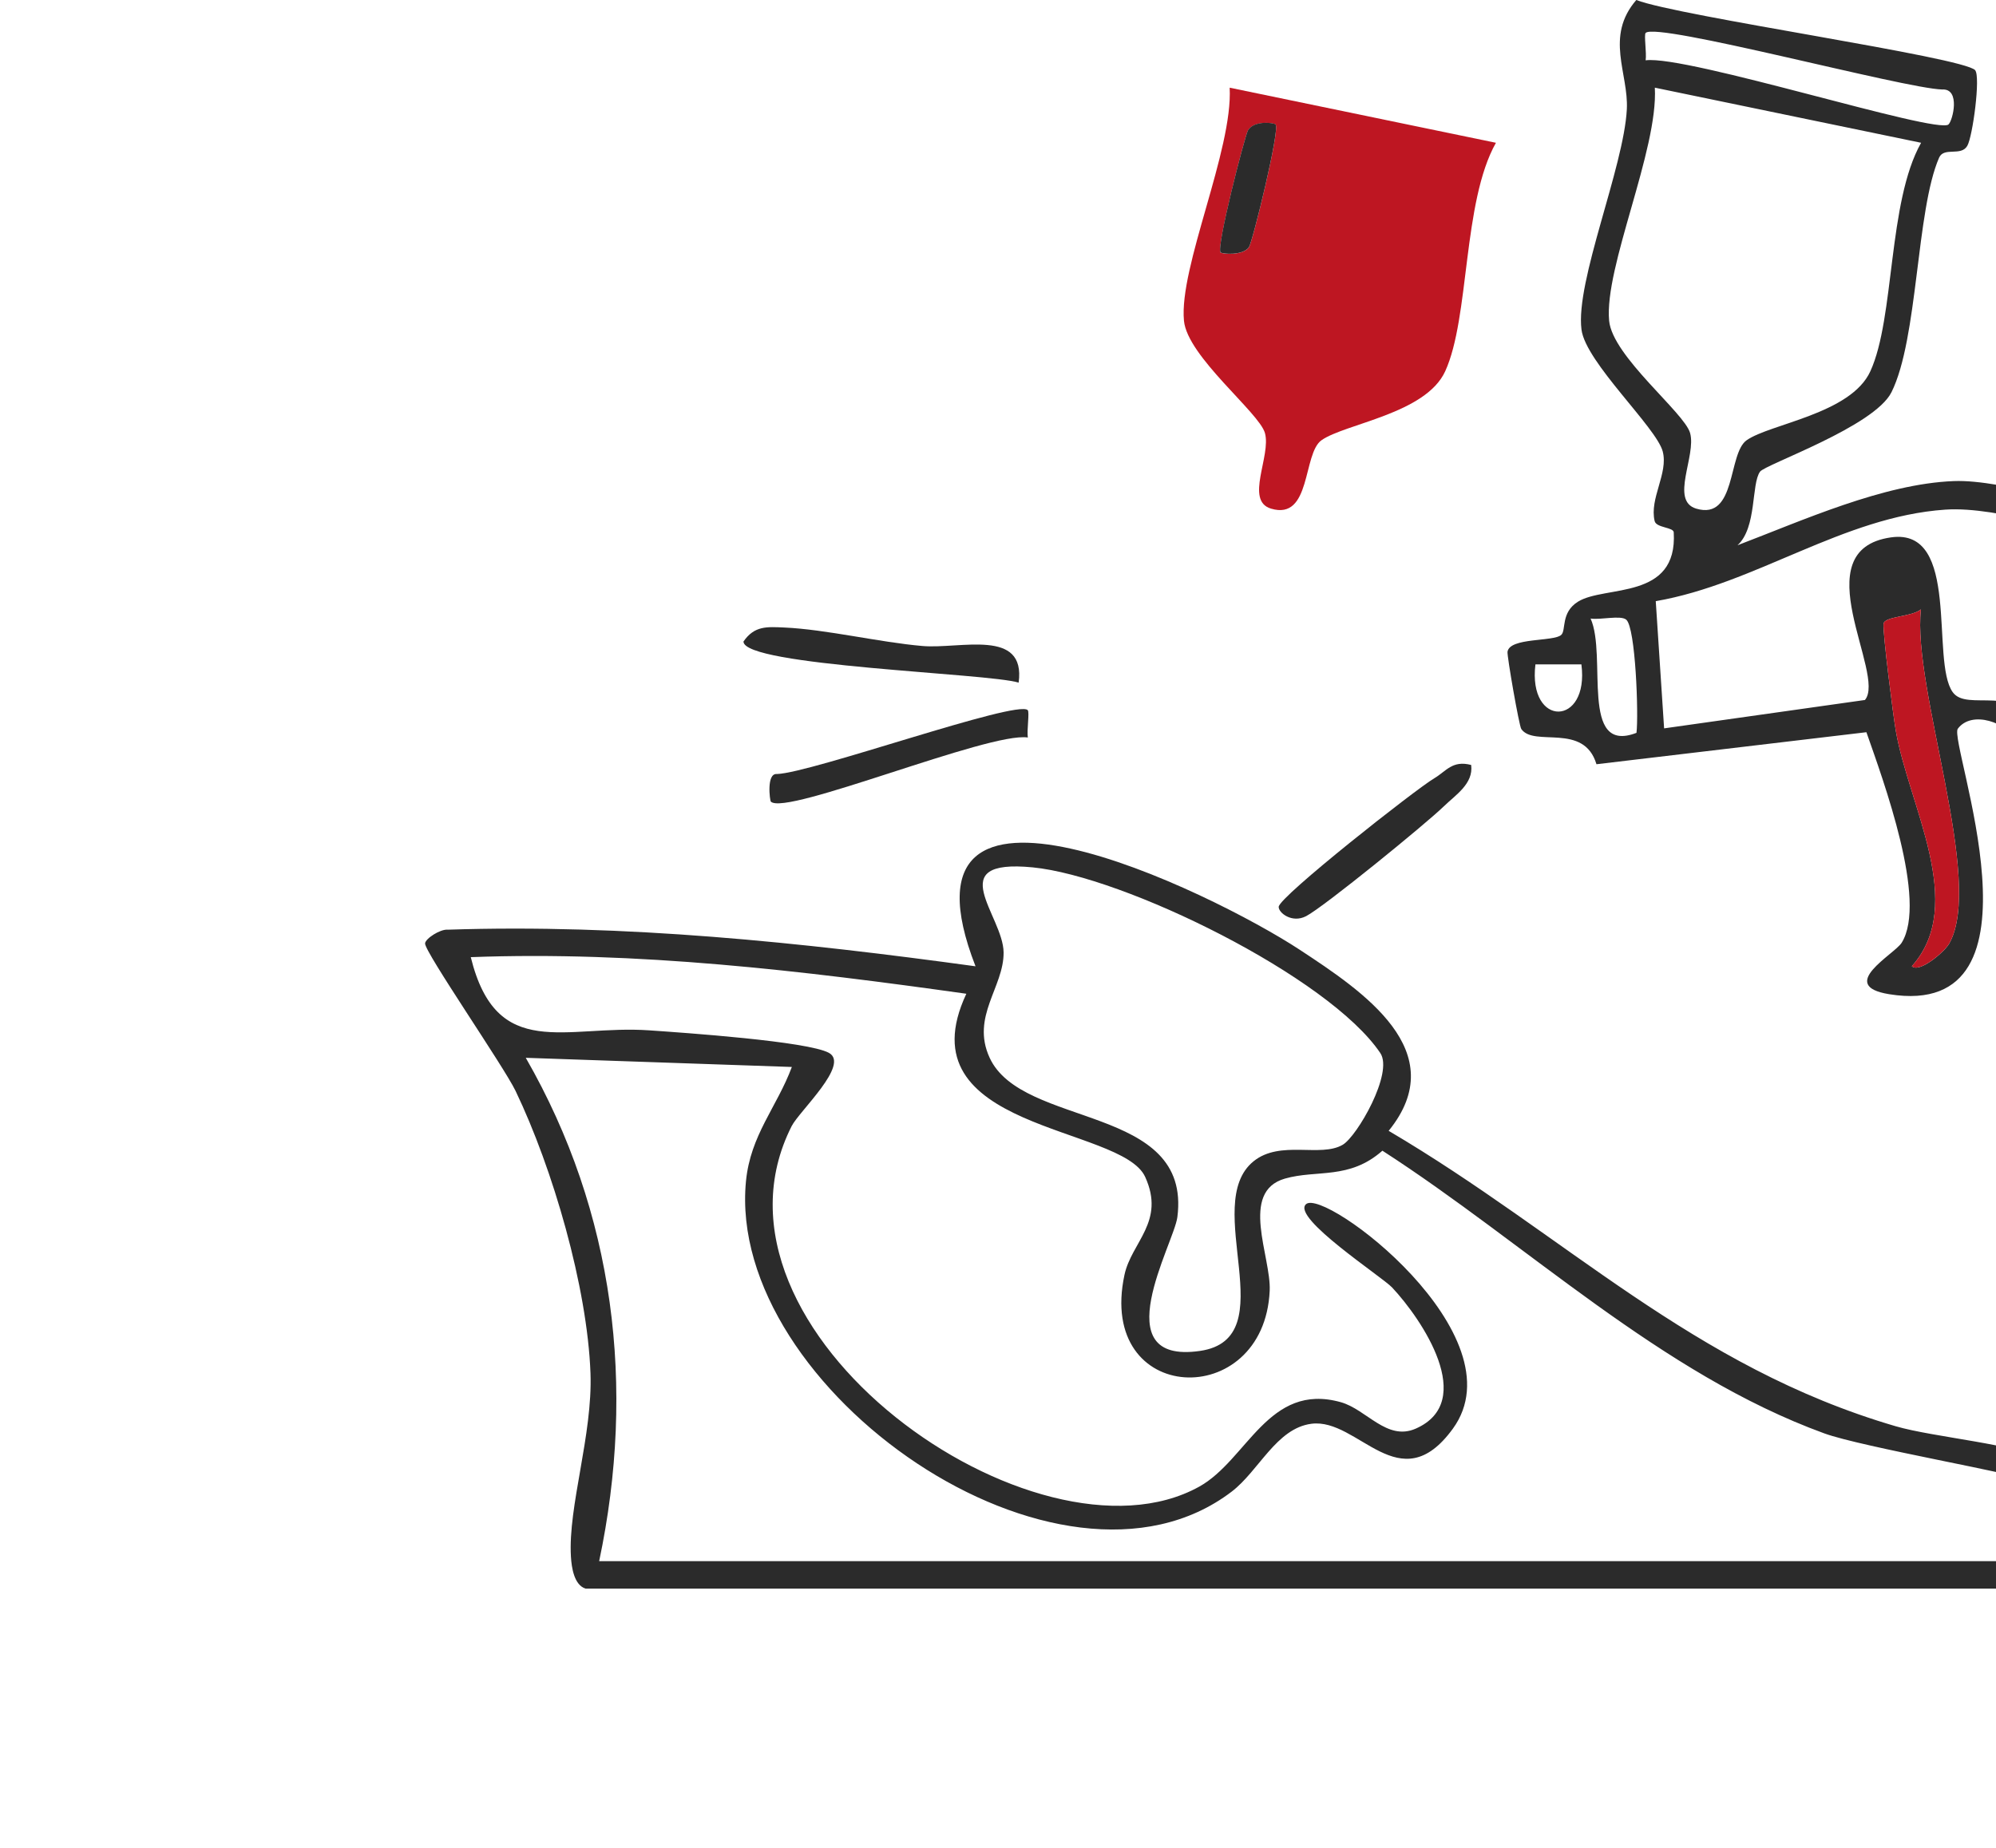
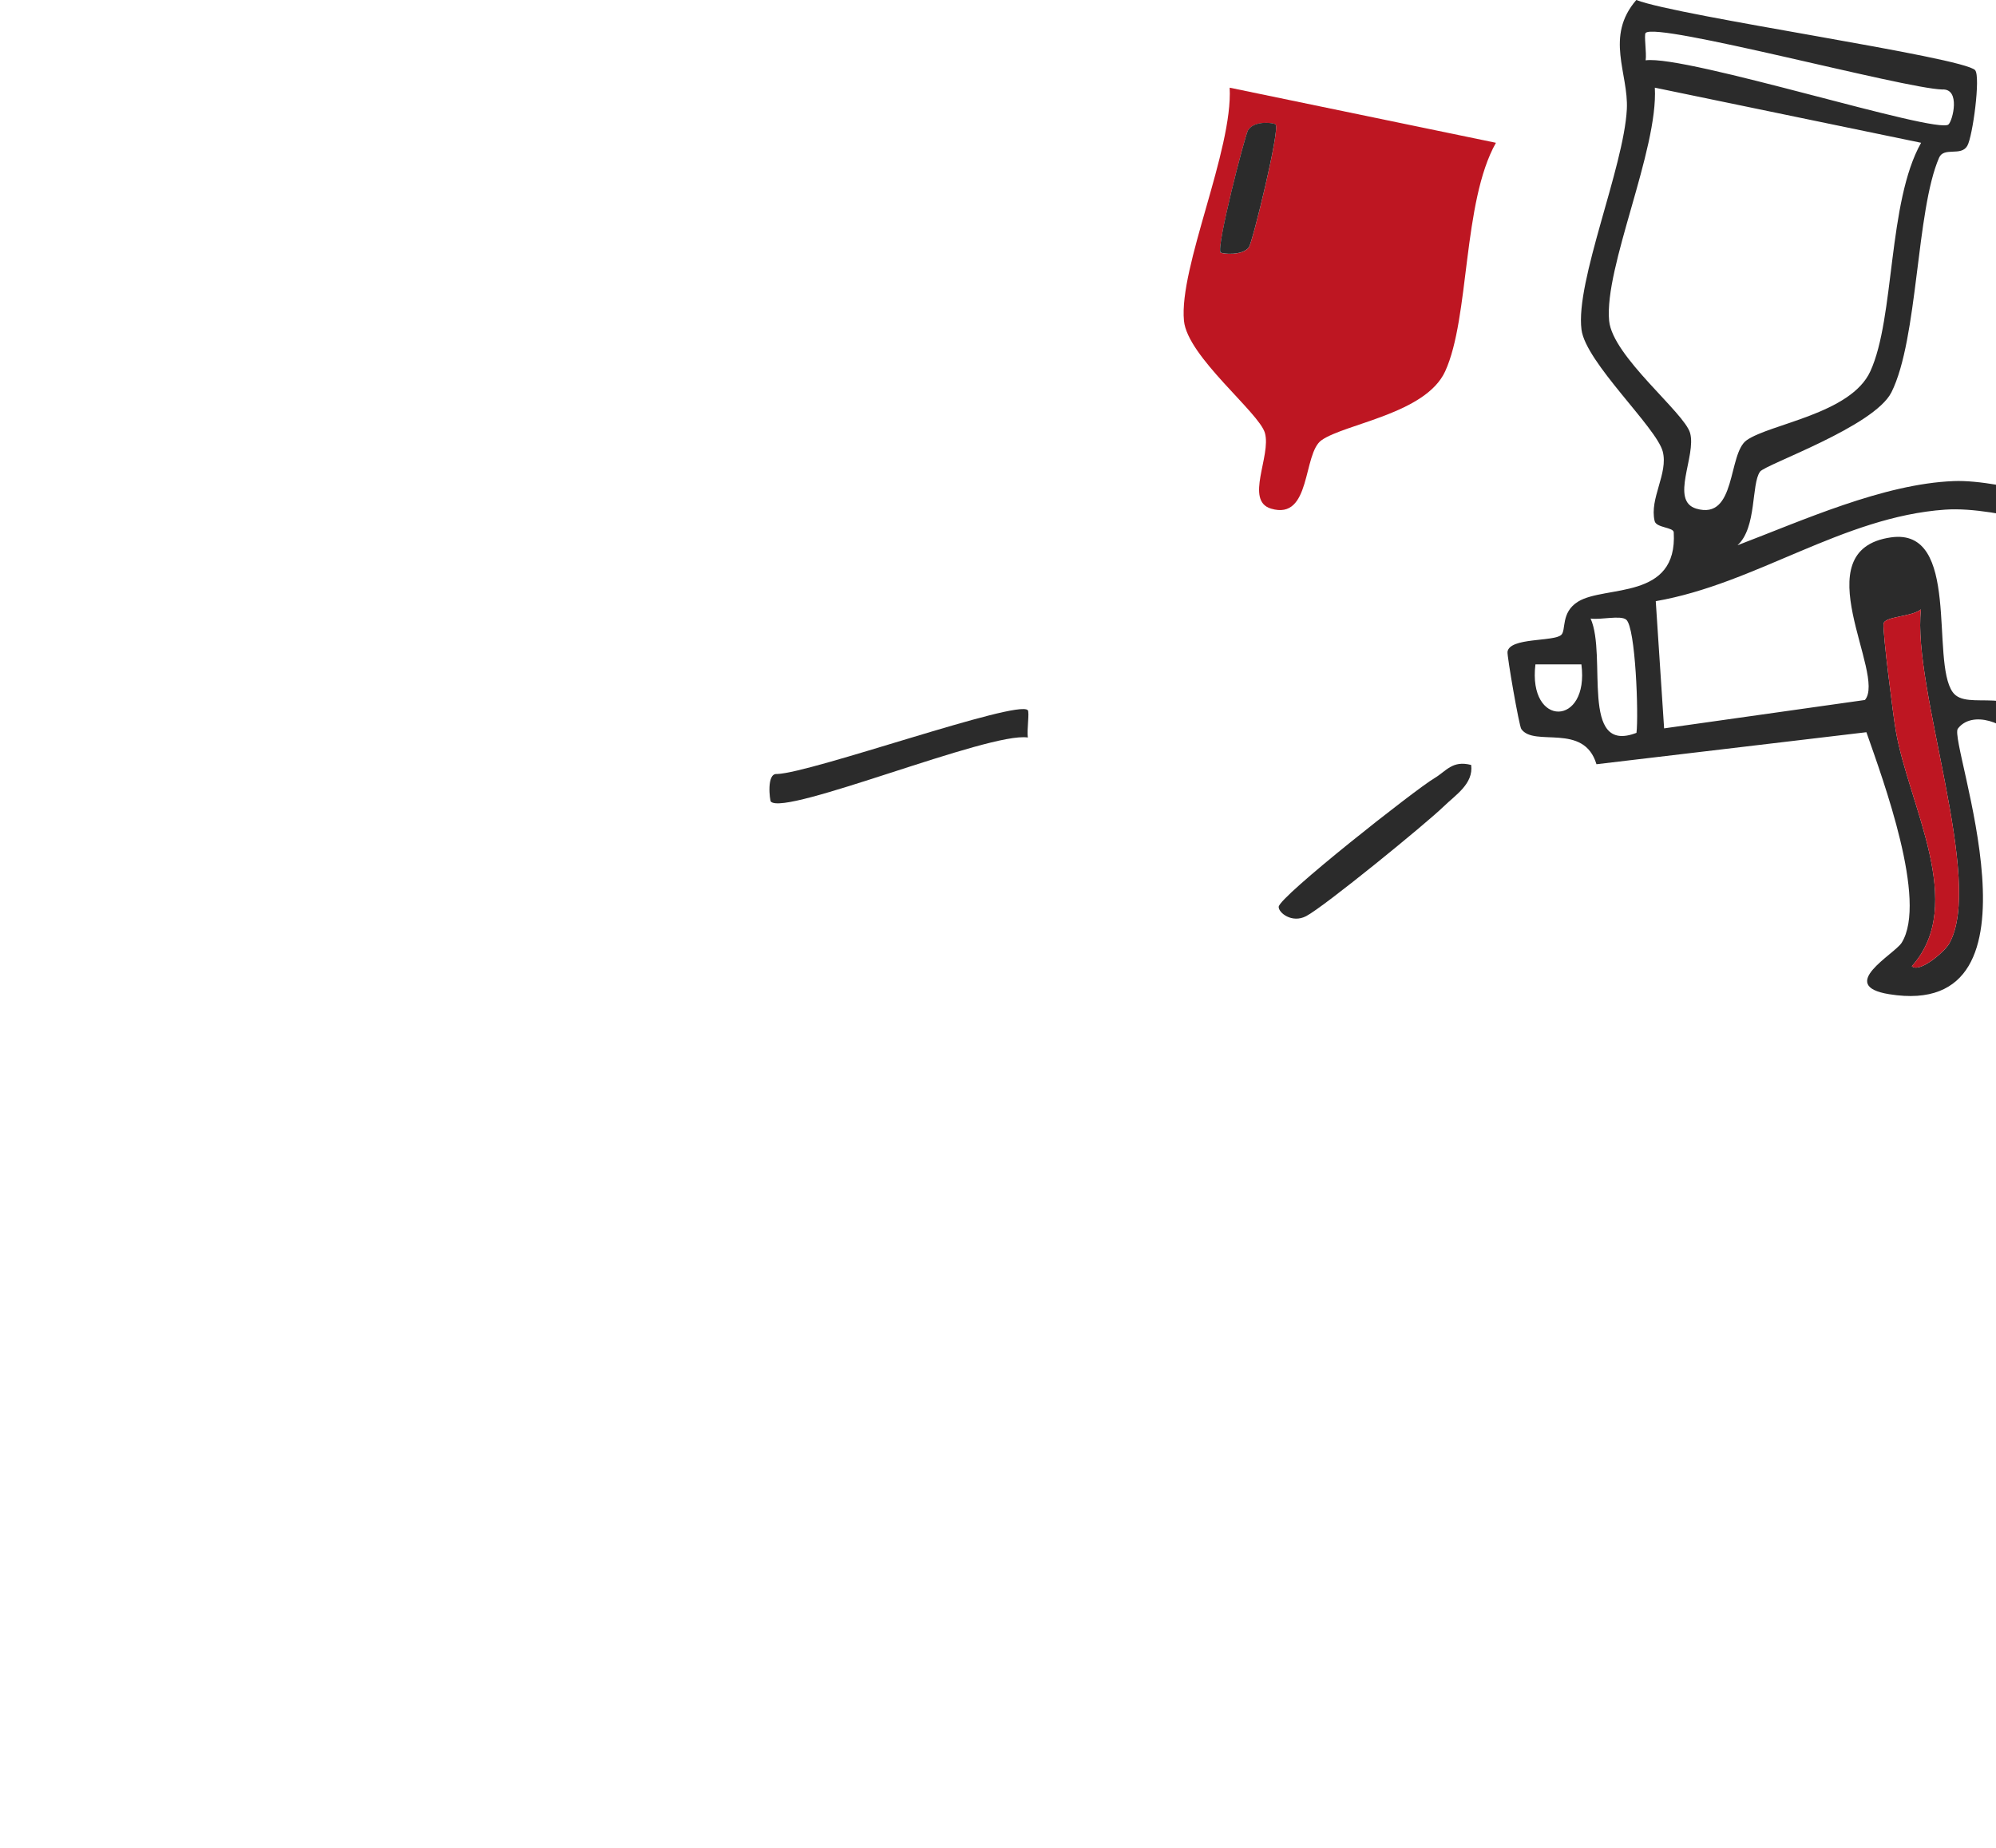
<svg xmlns="http://www.w3.org/2000/svg" width="108" height="100" viewBox="0 0 108 100" fill="none">
  <g clip-path="url(#clip0_55_257)">
-     <path d="M106.873 3.803C107.171 4.155 106.739 7.389 106.446 7.894C106.108 8.479 105.184 7.934 104.921 8.533C103.675 11.391 103.789 18.334 102.344 21.226C101.41 23.093 95.51 25.134 95.232 25.525C94.75 26.198 95.068 28.546 94.015 29.507C97.531 28.17 101.897 26.184 105.711 26.035C108.423 25.926 113.434 27.654 116.225 27.922C119.994 28.284 121.728 24.594 122.358 32.191C122.026 33.444 116.051 31.81 118.077 34.989C119.269 36.861 124.201 31.829 125.467 37.054C126.51 41.363 121.221 38.594 121.842 43.096C123.893 50.649 129.416 59.603 130.002 67.18C130.046 67.735 130.657 68.433 130.608 68.903C130.548 69.503 129.311 69.815 129.361 70.776C129.411 71.736 130.404 74.049 130.618 75.475C131.164 79.135 131.348 87.332 129.664 90.576C129.252 91.368 128.224 91.858 127.787 91.422C127.543 91.18 129.152 85.96 129.267 84.732C129.49 82.275 129.222 72.965 128.045 71.107C127.573 70.365 125.934 70.993 125.815 71.152C125.601 71.449 127.191 76.986 127.28 78.308C127.583 82.736 126.545 87.688 124.896 91.764C124.424 92.928 120.734 99.653 120.089 99.856C116.766 100.916 120.908 96.127 121.241 95.548C123.967 90.788 125.994 84.836 125.82 79.274C125.79 78.298 125.095 73.009 124.827 72.435C124.534 71.806 123.486 72.251 122.825 71.87C121.896 71.34 122.125 69.646 121.693 69.24C121.44 69.003 120.64 69.305 120.292 68.839C119.518 67.804 117.347 59.662 116.791 59.301C115.356 58.375 110.002 61.173 109.47 57.409C109.262 55.923 114.025 55.195 114.313 53.982C114.482 53.269 110.007 41.259 109.341 40.239C108.567 39.05 106.684 38.431 105.934 39.436C105.408 40.145 111.209 55.26 102.219 53.803C99.354 53.338 102.503 51.644 102.895 51.02C104.31 48.752 101.897 42.225 100.988 39.625L86.382 41.358C85.701 39.08 83.009 40.452 82.314 39.451C82.195 39.278 81.534 35.484 81.569 35.271C81.688 34.489 84.057 34.736 84.474 34.36C84.753 34.112 84.435 33.147 85.388 32.557C86.853 31.656 90.782 32.503 90.563 28.808C90.548 28.526 89.62 28.571 89.53 28.199C89.237 26.976 90.28 25.614 89.967 24.43C89.62 23.123 85.8 19.612 85.572 17.839C85.234 15.219 87.862 9.063 88.025 5.913C88.125 3.967 86.824 1.986 88.537 0C90.817 0.886 106.272 3.09 106.878 3.803H106.873ZM105.428 6.735C105.661 6.532 106.093 4.784 105.09 4.843C103.014 4.789 89.63 1.169 89.043 1.783C88.944 1.887 89.103 2.863 89.043 3.264C91.263 2.967 104.802 7.285 105.433 6.735H105.428ZM103.943 7.726L89.54 4.744C89.729 8.112 86.794 14.461 87.067 17.358C87.251 19.29 91.134 22.326 91.447 23.43C91.8 24.663 90.34 27.095 91.78 27.526C93.97 28.174 93.479 24.539 94.512 23.821C95.788 22.93 100.148 22.4 101.201 20.092C102.532 17.19 102.135 10.94 103.948 7.726H103.943ZM120.824 31.493C120.71 26.882 118.107 29.616 115.674 29.363C112.778 29.061 108.194 27.377 105.254 27.58C99.701 27.962 95.003 31.597 89.59 32.533L90.042 39.417L100.908 37.881C102.085 36.5 97.506 29.764 102.319 29.081C106.113 28.541 104.444 35.752 105.656 37.455C106.441 38.555 109.068 36.911 110.608 39.451C111.308 40.61 115.624 51.971 115.778 53.17C116.185 56.404 111.229 57.107 111.397 57.488C112.013 58.9 115.708 56.815 117.64 58.196C119.041 59.197 120.804 67.542 121.628 67.68L128.77 65.422L120.357 43.072C120.173 41.918 120.402 40.863 121.087 39.922C122.383 38.149 124.618 39.228 123.804 35.95C123.61 35.712 118.892 37.312 117.67 36.896C117.064 36.688 115.887 32.562 115.947 32.221C116.15 31.002 119.865 31.626 120.829 31.493H120.824ZM103.446 52.288C103.863 52.674 105.219 51.501 105.458 51.08C107.404 47.702 103.451 37.247 103.938 32.978C103.456 33.385 101.976 33.35 101.917 33.751C101.857 34.177 102.438 38.738 102.577 39.54C103.277 43.601 106.441 48.935 103.446 52.288ZM87.991 33.533C87.683 33.281 86.6 33.558 86.064 33.474C86.973 35.494 85.453 40.853 88.547 39.659C88.666 38.699 88.502 33.954 87.991 33.533ZM85.567 35.955H83.079C82.662 39.392 86.004 39.328 85.567 35.955ZM128.775 67.15C128.492 66.922 121.738 68.502 123.312 70.122C123.55 70.365 128.263 69.196 128.78 68.889C129.381 68.532 128.84 67.205 128.77 67.15H128.775Z" fill="#2B2B2B" />
-     <path d="M31.681 85.97C31.066 85.776 30.926 84.835 30.892 84.241C30.728 81.527 32.074 77.649 31.95 74.306C31.776 69.646 29.918 63.253 27.897 59.038C27.246 57.691 22.975 51.52 23 51.055C23.015 50.797 23.819 50.272 24.227 50.312C33.807 49.995 43.318 50.995 52.784 52.293C47.852 39.624 65.567 48.272 70.325 51.397C73.752 53.65 78.629 56.899 75.138 61.197C84.738 66.853 91.567 73.965 102.572 77.184C104.613 77.783 109.242 78.169 110.563 79.001C111.77 79.759 113.31 85.97 111.641 85.97H31.681ZM67.832 62.842C69.277 61.678 71.453 62.658 72.654 61.95C73.429 61.495 75.411 58.067 74.686 56.988C71.909 52.857 60.814 47.42 55.873 46.939C50.931 46.459 54.283 49.539 54.303 51.54C54.323 53.417 52.525 55.012 53.544 57.235C55.302 61.084 64.499 59.731 63.705 65.868C63.516 67.319 59.707 73.861 64.927 73.108C69.585 72.434 64.927 65.184 67.832 62.842ZM32.426 84.484H110.896C110.821 83.657 110.24 80.453 109.798 80.126C109.356 79.799 100.725 78.308 98.708 77.57C89.848 74.341 82.612 67.309 74.8 62.272C73.007 63.857 71.254 63.287 69.525 63.782C67.047 64.496 68.785 68.012 68.701 69.849C68.403 76.406 59.325 76.075 60.844 68.988C61.227 67.21 63.069 66.115 61.962 63.688C60.685 60.88 48.81 61.197 52.287 53.779C43.407 52.531 34.468 51.461 25.473 51.798C26.874 57.488 30.609 55.443 35.148 55.76C36.995 55.888 43.705 56.349 44.852 56.978C45.999 57.607 43.253 60.123 42.836 60.94C37.214 72.033 56.086 85.331 64.887 80.453C67.489 79.011 68.627 74.787 72.545 75.881C73.946 76.273 75.038 78.001 76.603 77.313C79.935 75.847 76.945 71.404 75.326 69.676C74.79 69.102 69.873 65.902 70.663 65.169C71.651 64.248 82.289 72.256 78.614 77.313C75.729 81.284 73.504 76.718 70.956 77.05C69.059 77.298 68.12 79.596 66.64 80.725C57.368 87.797 39.28 75.173 40.363 63.926C40.606 61.42 42.031 59.925 42.846 57.741L28.448 57.245C33.266 65.625 34.408 75.064 32.421 84.479L32.426 84.484Z" fill="#2B2B2B" />
-     <path d="M55.112 36.941C53.483 36.43 40.228 36.049 40.228 34.717C40.824 33.855 41.499 33.919 42.433 33.959C44.683 34.058 47.598 34.761 49.908 34.959C51.949 35.138 55.52 33.979 55.117 36.941H55.112Z" fill="#2B2B2B" />
+     <path d="M106.873 3.803C107.171 4.155 106.739 7.389 106.446 7.894C106.108 8.479 105.184 7.934 104.921 8.533C103.675 11.391 103.789 18.334 102.344 21.226C101.41 23.093 95.51 25.134 95.232 25.525C94.75 26.198 95.068 28.546 94.015 29.507C97.531 28.17 101.897 26.184 105.711 26.035C108.423 25.926 113.434 27.654 116.225 27.922C119.994 28.284 121.728 24.594 122.358 32.191C122.026 33.444 116.051 31.81 118.077 34.989C119.269 36.861 124.201 31.829 125.467 37.054C126.51 41.363 121.221 38.594 121.842 43.096C123.893 50.649 129.416 59.603 130.002 67.18C130.046 67.735 130.657 68.433 130.608 68.903C130.548 69.503 129.311 69.815 129.361 70.776C129.411 71.736 130.404 74.049 130.618 75.475C131.164 79.135 131.348 87.332 129.664 90.576C129.252 91.368 128.224 91.858 127.787 91.422C127.543 91.18 129.152 85.96 129.267 84.732C129.49 82.275 129.222 72.965 128.045 71.107C127.573 70.365 125.934 70.993 125.815 71.152C125.601 71.449 127.191 76.986 127.28 78.308C127.583 82.736 126.545 87.688 124.896 91.764C124.424 92.928 120.734 99.653 120.089 99.856C116.766 100.916 120.908 96.127 121.241 95.548C123.967 90.788 125.994 84.836 125.82 79.274C125.79 78.298 125.095 73.009 124.827 72.435C124.534 71.806 123.486 72.251 122.825 71.87C121.896 71.34 122.125 69.646 121.693 69.24C121.44 69.003 120.64 69.305 120.292 68.839C119.518 67.804 117.347 59.662 116.791 59.301C115.356 58.375 110.002 61.173 109.47 57.409C109.262 55.923 114.025 55.195 114.313 53.982C114.482 53.269 110.007 41.259 109.341 40.239C108.567 39.05 106.684 38.431 105.934 39.436C105.408 40.145 111.209 55.26 102.219 53.803C99.354 53.338 102.503 51.644 102.895 51.02C104.31 48.752 101.897 42.225 100.988 39.625L86.382 41.358C85.701 39.08 83.009 40.452 82.314 39.451C82.195 39.278 81.534 35.484 81.569 35.271C81.688 34.489 84.057 34.736 84.474 34.36C84.753 34.112 84.435 33.147 85.388 32.557C86.853 31.656 90.782 32.503 90.563 28.808C90.548 28.526 89.62 28.571 89.53 28.199C89.237 26.976 90.28 25.614 89.967 24.43C89.62 23.123 85.8 19.612 85.572 17.839C85.234 15.219 87.862 9.063 88.025 5.913C88.125 3.967 86.824 1.986 88.537 0C90.817 0.886 106.272 3.09 106.878 3.803H106.873ZM105.428 6.735C105.661 6.532 106.093 4.784 105.09 4.843C103.014 4.789 89.63 1.169 89.043 1.783C88.944 1.887 89.103 2.863 89.043 3.264C91.263 2.967 104.802 7.285 105.433 6.735H105.428ZM103.943 7.726L89.54 4.744C89.729 8.112 86.794 14.461 87.067 17.358C87.251 19.29 91.134 22.326 91.447 23.43C91.8 24.663 90.34 27.095 91.78 27.526C93.97 28.174 93.479 24.539 94.512 23.821C95.788 22.93 100.148 22.4 101.201 20.092C102.532 17.19 102.135 10.94 103.948 7.726H103.943ZM120.824 31.493C120.71 26.882 118.107 29.616 115.674 29.363C112.778 29.061 108.194 27.377 105.254 27.58C99.701 27.962 95.003 31.597 89.59 32.533L90.042 39.417L100.908 37.881C102.085 36.5 97.506 29.764 102.319 29.081C106.113 28.541 104.444 35.752 105.656 37.455C106.441 38.555 109.068 36.911 110.608 39.451C111.308 40.61 115.624 51.971 115.778 53.17C116.185 56.404 111.229 57.107 111.397 57.488C112.013 58.9 115.708 56.815 117.64 58.196C119.041 59.197 120.804 67.542 121.628 67.68L128.77 65.422L120.357 43.072C120.173 41.918 120.402 40.863 121.087 39.922C122.383 38.149 124.618 39.228 123.804 35.95C123.61 35.712 118.892 37.312 117.67 36.896C117.064 36.688 115.887 32.562 115.947 32.221C116.15 31.002 119.865 31.626 120.829 31.493H120.824ZM103.446 52.288C103.863 52.674 105.219 51.501 105.458 51.08C107.404 47.702 103.451 37.247 103.938 32.978C103.456 33.385 101.976 33.35 101.917 33.751C101.857 34.177 102.438 38.738 102.577 39.54C103.277 43.601 106.441 48.935 103.446 52.288ZM87.991 33.533C87.683 33.281 86.6 33.558 86.064 33.474C86.973 35.494 85.453 40.853 88.547 39.659C88.666 38.699 88.502 33.954 87.991 33.533ZM85.567 35.955H83.079C82.662 39.392 86.004 39.328 85.567 35.955ZM128.775 67.15C128.492 66.922 121.738 68.502 123.312 70.122C123.55 70.365 128.263 69.196 128.78 68.889C129.381 68.532 128.84 67.205 128.77 67.15H128.775" fill="#2B2B2B" />
    <path d="M55.609 38.431C55.713 38.54 55.554 39.511 55.614 39.912C53.543 39.585 42.488 44.186 41.708 43.379C41.654 43.324 41.46 41.833 42.036 41.888C43.903 41.833 55.043 37.847 55.609 38.431Z" fill="#2B2B2B" />
    <path d="M79.603 41.403C79.732 42.418 78.758 43.017 78.123 43.636C77.139 44.592 71.641 49.074 70.673 49.579C69.903 49.98 69.173 49.391 69.188 49.074C69.208 48.529 76.603 42.71 77.601 42.121C78.257 41.734 78.579 41.13 79.603 41.398V41.403Z" fill="#2B2B2B" />
    <path d="M80.943 7.726C79.13 10.94 79.528 17.185 78.197 20.092C77.144 22.395 72.783 22.925 71.507 23.822C70.479 24.54 70.965 28.18 68.775 27.526C67.335 27.1 68.795 24.668 68.442 23.43C68.129 22.326 64.246 19.295 64.062 17.358C63.784 14.461 66.719 8.112 66.535 4.745L80.938 7.726H80.943ZM69.019 6.736C68.914 6.641 67.837 6.508 67.524 7.062C67.355 7.355 65.79 13.441 66.044 13.664C66.148 13.758 67.25 13.842 67.578 13.382C67.772 13.104 69.277 6.963 69.019 6.74V6.736Z" fill="#BE1622" />
    <path d="M103.446 52.288C106.441 48.935 103.277 43.602 102.577 39.541C102.438 38.738 101.857 34.177 101.917 33.751C101.976 33.35 103.456 33.385 103.938 32.978C103.451 37.248 107.404 47.702 105.458 51.08C105.214 51.501 103.863 52.674 103.446 52.288Z" fill="#BE1622" />
    <path d="M69.019 6.736C69.277 6.958 67.772 13.1 67.578 13.377C67.25 13.842 66.153 13.753 66.044 13.659C65.785 13.436 67.355 7.355 67.524 7.057C67.837 6.503 68.914 6.637 69.019 6.731V6.736Z" fill="#2B2B2B" />
  </g>
  <defs>
    <clipPath id="clip0_55_257">
      <rect width="108" height="100" fill="white" />
    </clipPath>
  </defs>
</svg>